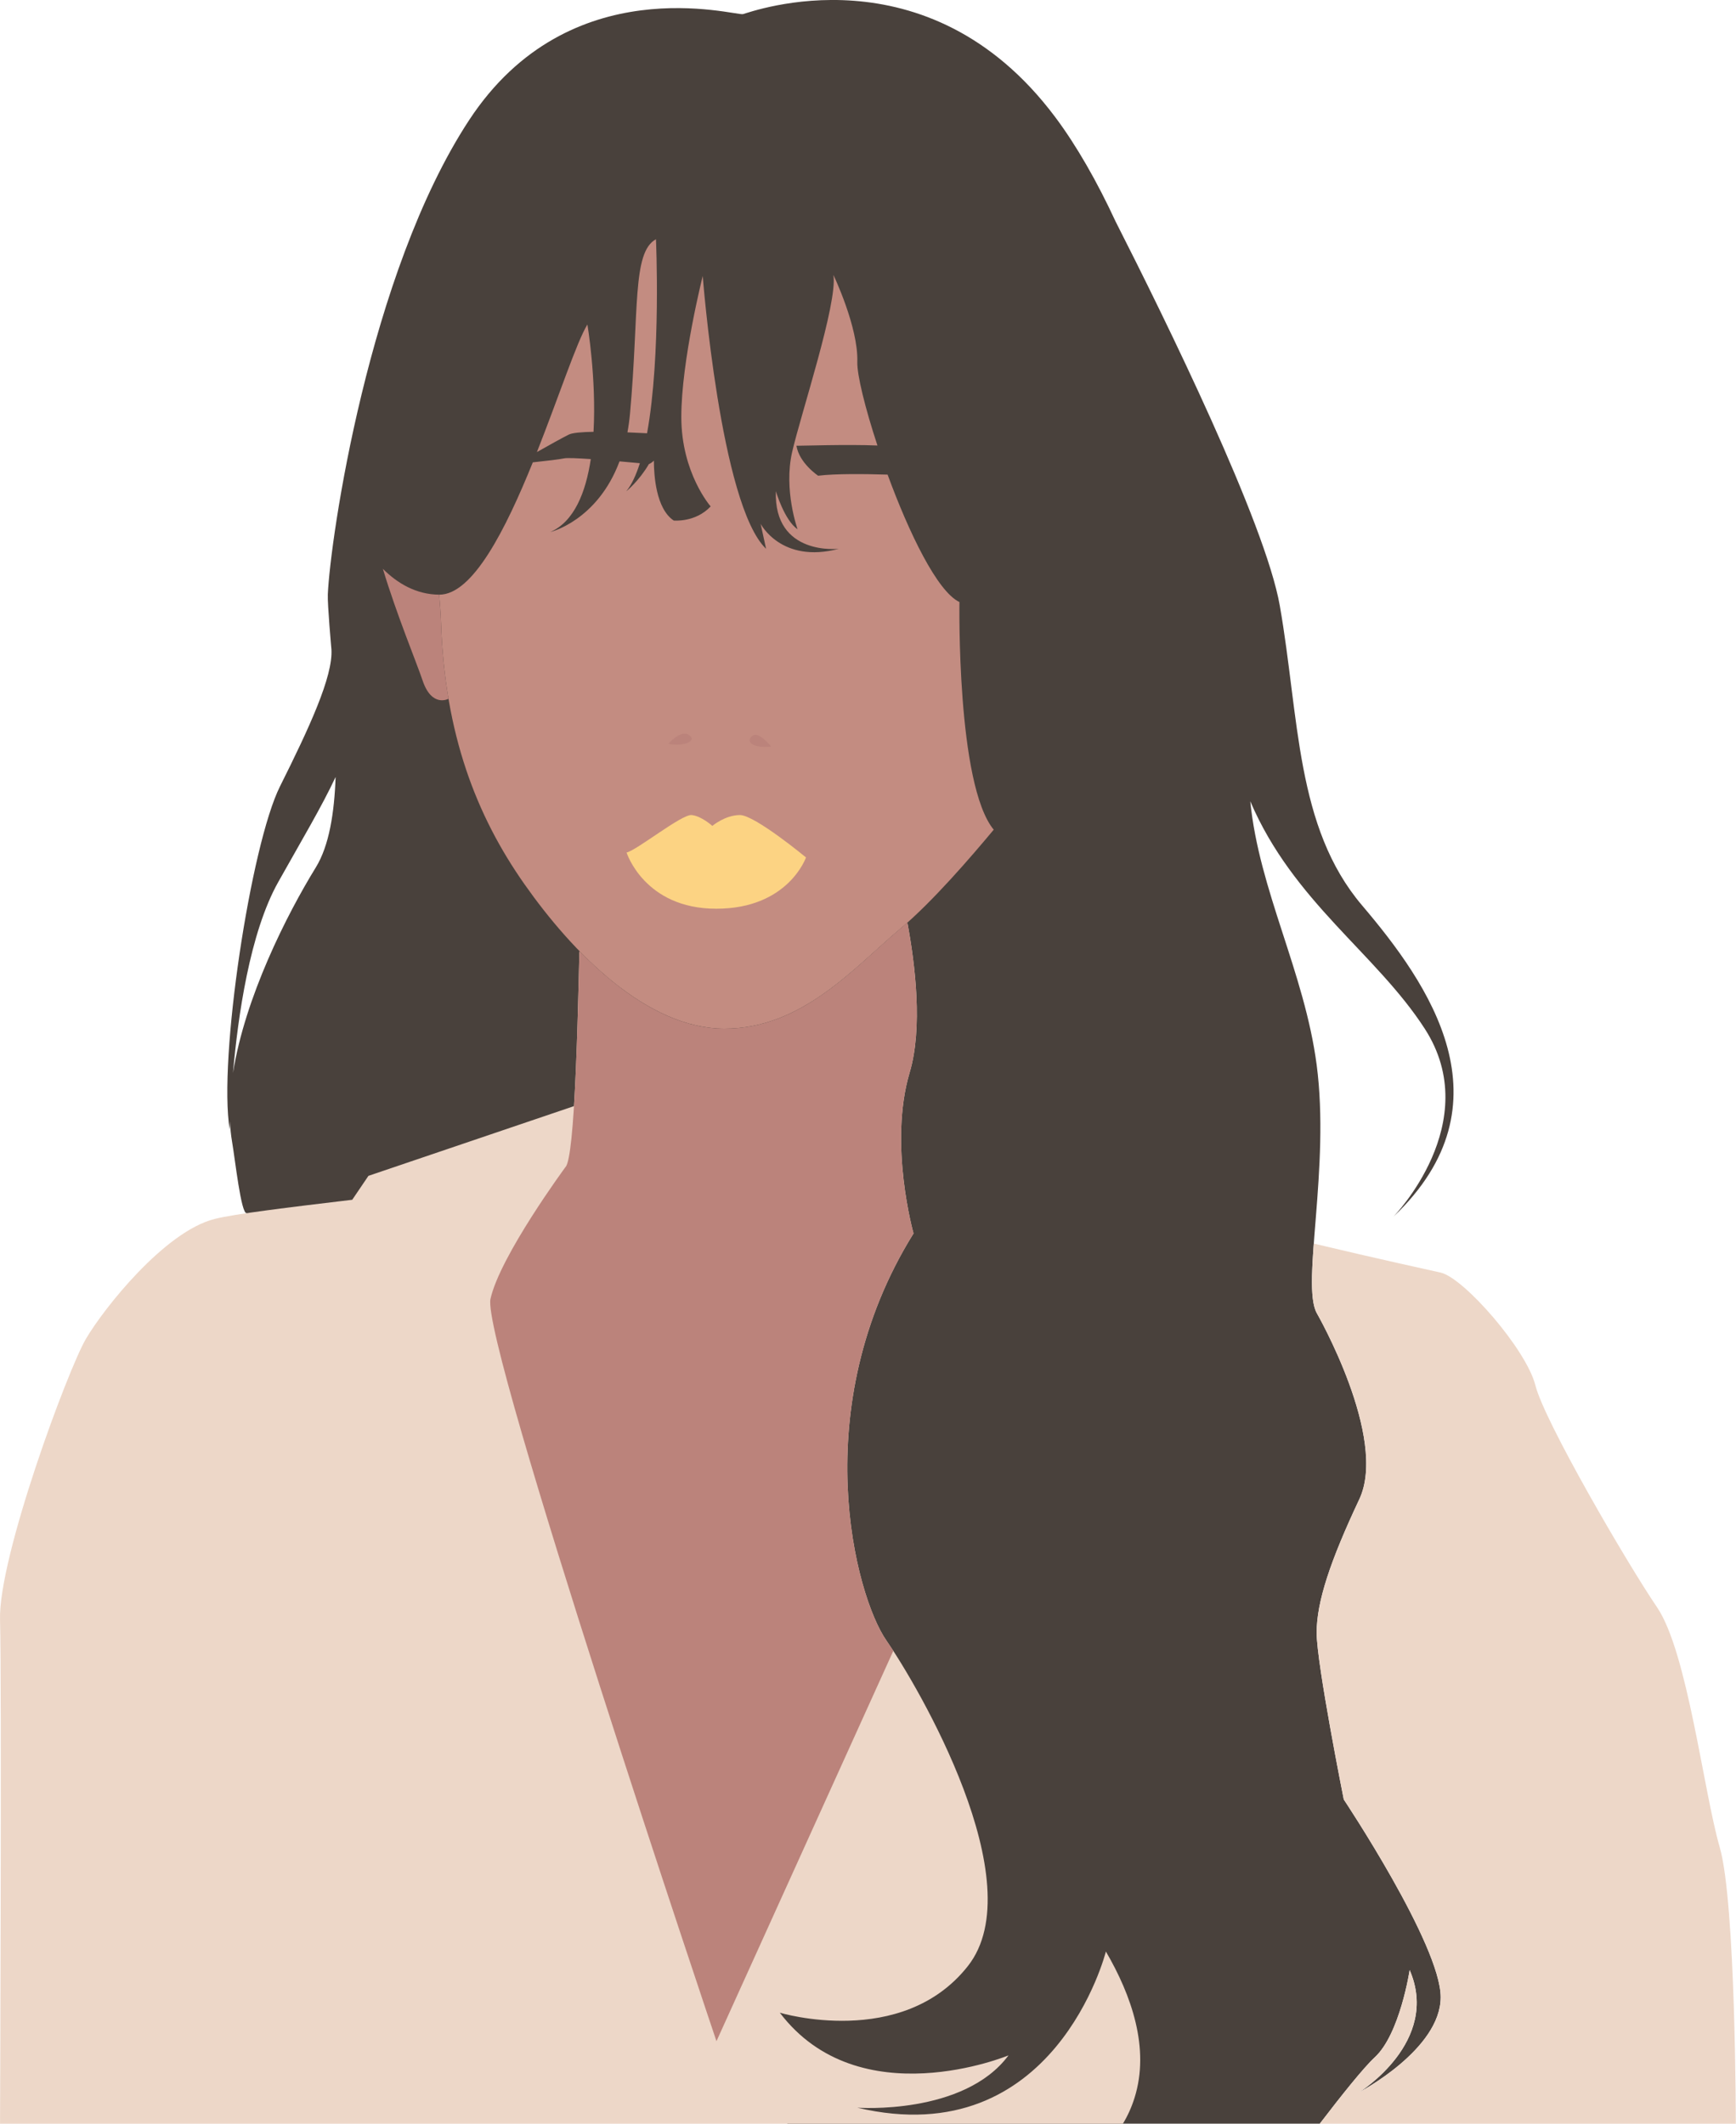
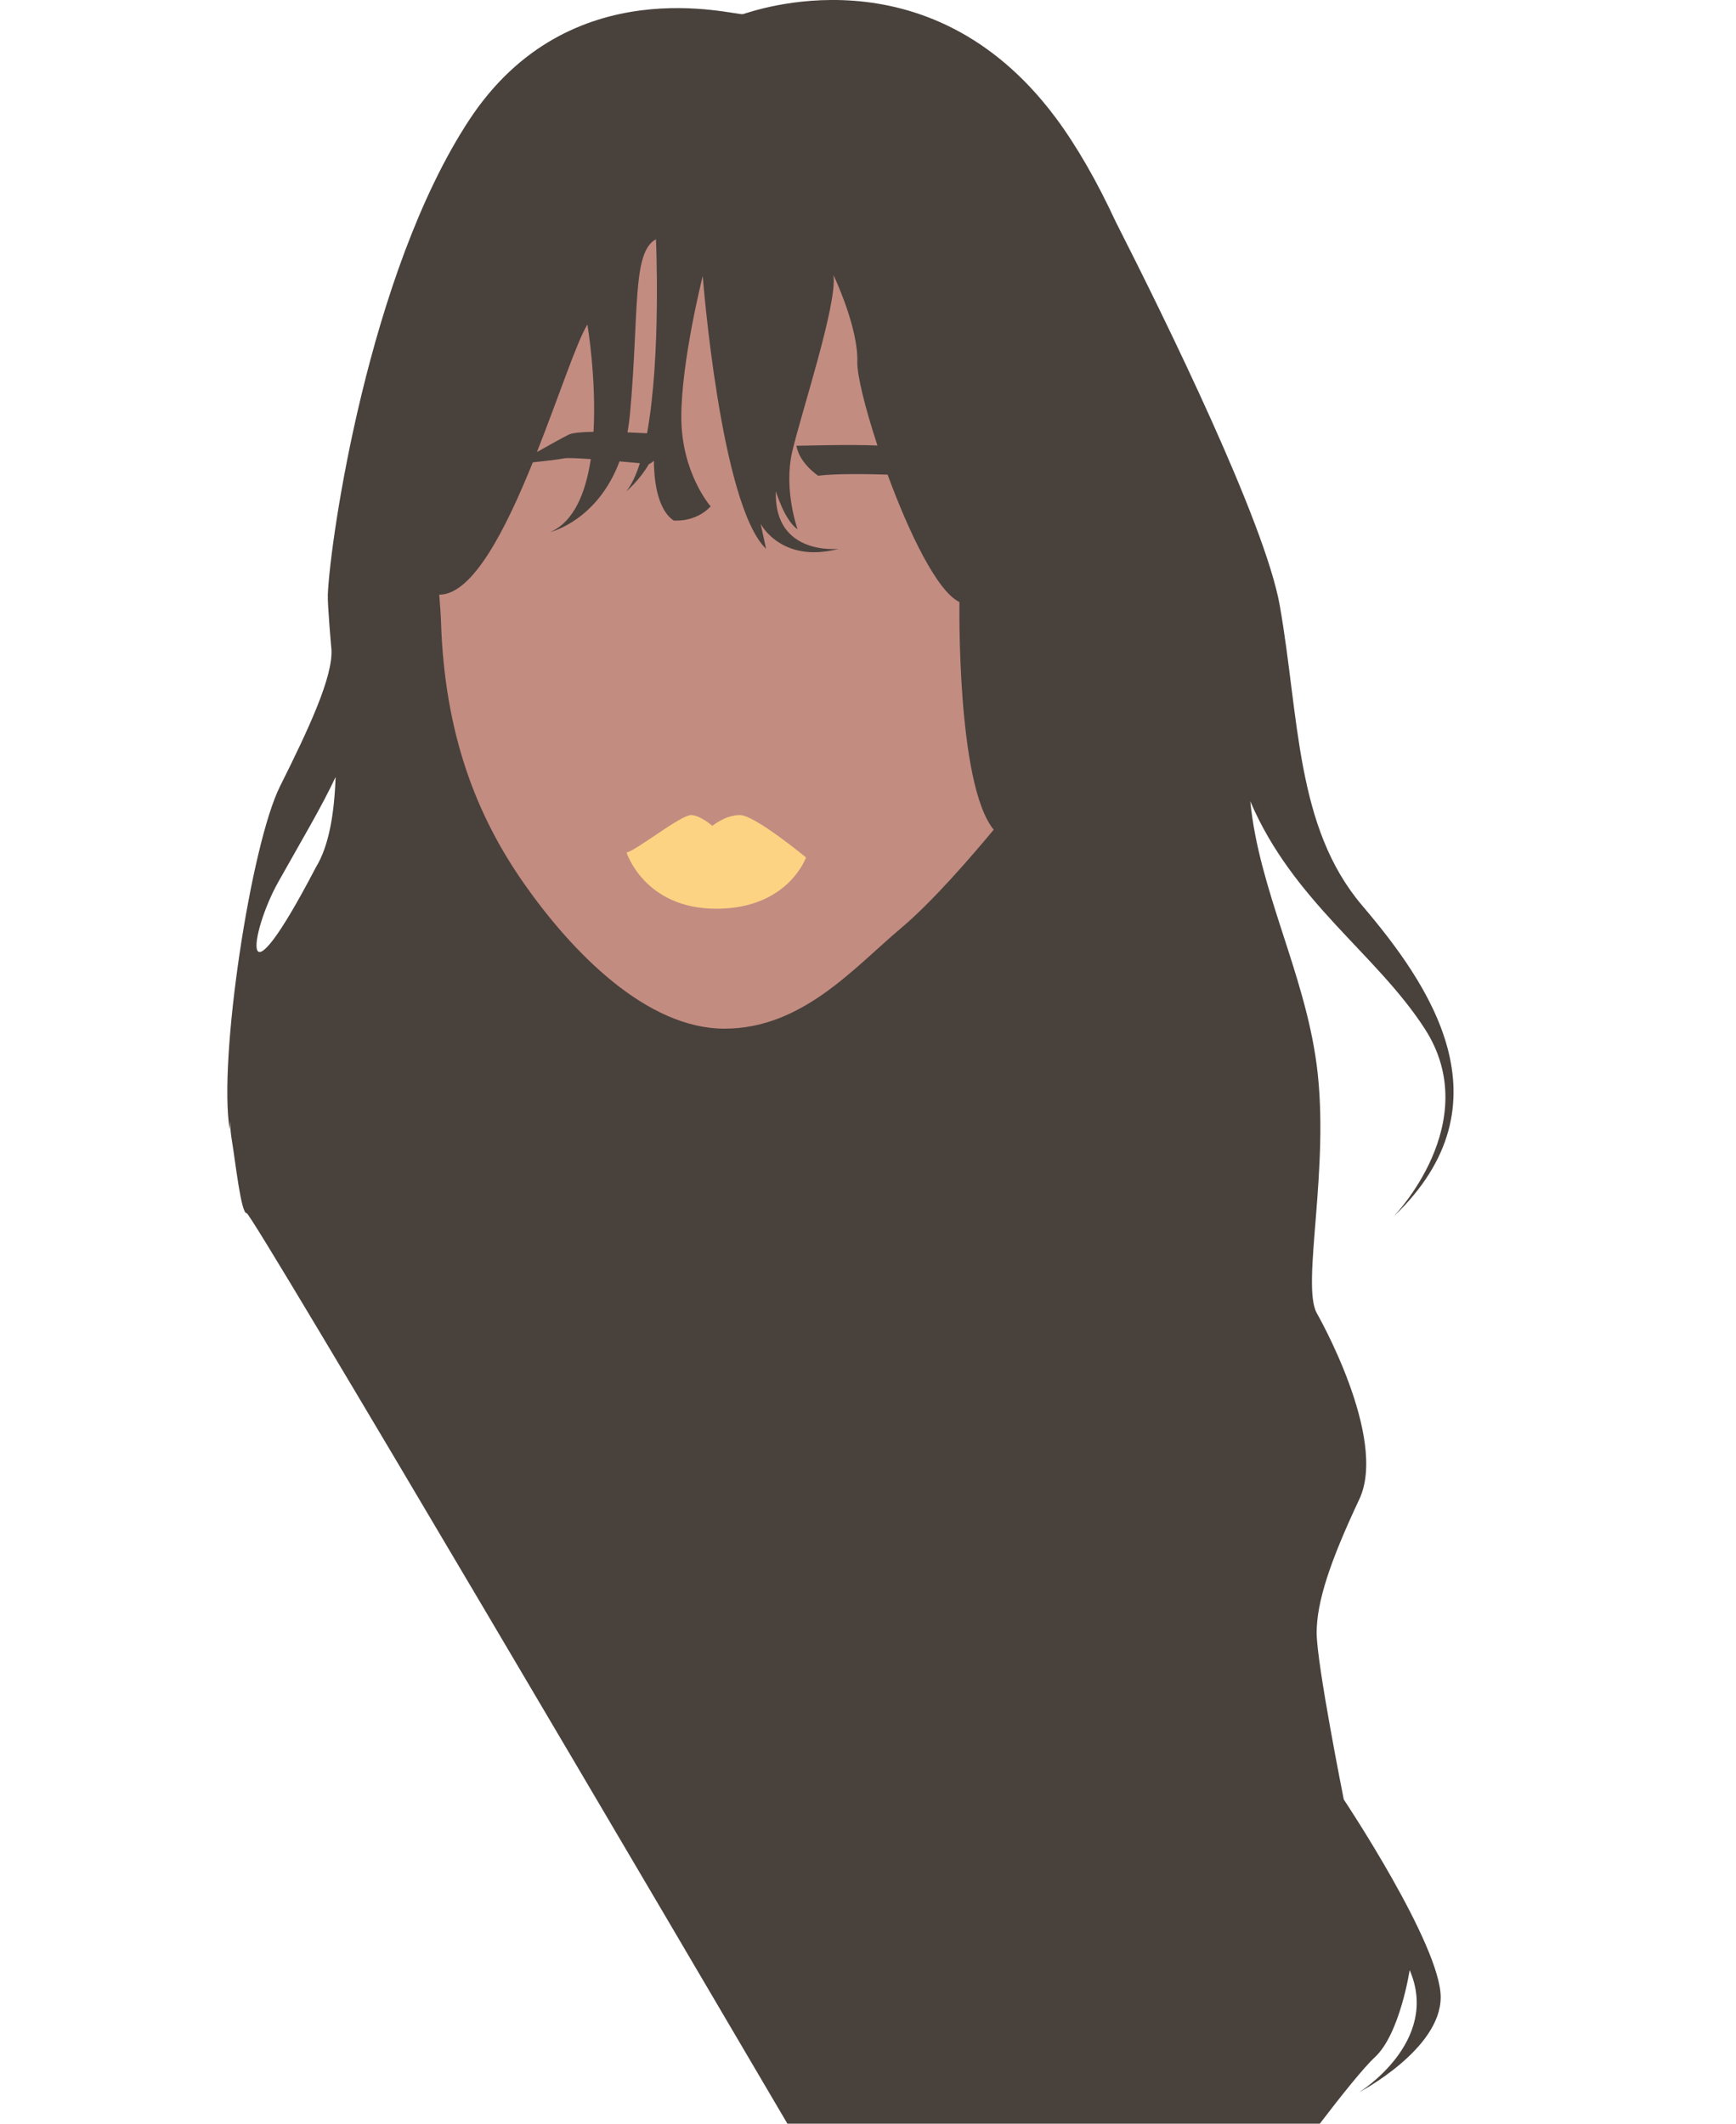
<svg xmlns="http://www.w3.org/2000/svg" fill="#000000" height="470" preserveAspectRatio="xMidYMid meet" version="1" viewBox="0.0 0.0 384.3 470.0" width="384.3" zoomAndPan="magnify">
  <defs>
    <clipPath id="a">
      <path d="M 50 0 L 322 0 L 322 470.012 L 50 470.012 Z M 50 0" />
    </clipPath>
    <clipPath id="b">
-       <path d="M 0 204 L 384.262 204 L 384.262 470.012 L 0 470.012 Z M 0 204" />
-     </clipPath>
+       </clipPath>
  </defs>
  <g>
    <g clip-path="url(#a)" id="change1_1">
-       <path d="M 69.922 191.957 C 63.488 202.41 54.227 220.715 51.582 237.453 C 52.656 225.09 55.277 206.457 61.59 195.219 C 66.867 185.816 71.23 178.512 74.293 171.961 C 74.016 179.918 72.859 187.18 69.922 191.957 Z M 292.16 470.012 C 296.895 463.824 301.852 457.609 304.34 455.312 C 309.914 450.164 312.059 436.008 312.059 436.008 C 318.926 451.883 300.906 463.035 300.906 463.035 C 300.906 463.035 318.926 453.598 318.926 442.016 C 318.926 430.43 297.473 398.254 297.473 398.254 C 297.473 398.254 291.469 368.223 291.469 361.355 C 291.469 354.492 294.469 345.484 300.906 331.824 C 307.344 318.164 291.469 290.566 291.469 290.566 C 288.035 284.133 294.469 258.391 291.469 235.652 C 288.758 215.137 278.715 197.062 276.777 177.34 C 286.281 199.574 304.602 210.977 315.391 227.66 C 328.824 248.445 308.453 269.293 308.453 269.293 C 334.895 244.152 316.258 217.715 301.52 200.375 C 286.781 183.035 287.648 158.762 283.312 134.055 C 280.102 115.742 258.121 70.965 246.961 49.023 C 244.91 44.602 242.75 40.398 240.488 36.48 C 238.273 32.645 235.965 29.074 233.551 25.859 C 205.234 -11.895 166.191 2.691 164.477 3.121 C 162.758 3.551 126.102 -7.324 103.84 26.598 C 81.582 60.516 73.102 119.348 72.57 131.535 C 72.473 133.816 73.367 143.707 73.367 143.707 C 73.75 149.691 68.441 161.121 61.984 174.035 C 55.527 186.953 48.293 234.473 50.848 249.996 C 50.848 249.996 50.859 249.336 50.902 248.152 C 50.973 249.691 51.121 251.203 51.371 252.664 C 52.055 256.648 53.359 268.695 54.613 268.504 C 55.727 268.336 152.797 433.395 174.312 470.012 L 292.16 470.012" fill="#49413c" />
+       <path d="M 69.922 191.957 C 52.656 225.09 55.277 206.457 61.59 195.219 C 66.867 185.816 71.23 178.512 74.293 171.961 C 74.016 179.918 72.859 187.18 69.922 191.957 Z M 292.16 470.012 C 296.895 463.824 301.852 457.609 304.34 455.312 C 309.914 450.164 312.059 436.008 312.059 436.008 C 318.926 451.883 300.906 463.035 300.906 463.035 C 300.906 463.035 318.926 453.598 318.926 442.016 C 318.926 430.43 297.473 398.254 297.473 398.254 C 297.473 398.254 291.469 368.223 291.469 361.355 C 291.469 354.492 294.469 345.484 300.906 331.824 C 307.344 318.164 291.469 290.566 291.469 290.566 C 288.035 284.133 294.469 258.391 291.469 235.652 C 288.758 215.137 278.715 197.062 276.777 177.34 C 286.281 199.574 304.602 210.977 315.391 227.66 C 328.824 248.445 308.453 269.293 308.453 269.293 C 334.895 244.152 316.258 217.715 301.52 200.375 C 286.781 183.035 287.648 158.762 283.312 134.055 C 280.102 115.742 258.121 70.965 246.961 49.023 C 244.91 44.602 242.75 40.398 240.488 36.48 C 238.273 32.645 235.965 29.074 233.551 25.859 C 205.234 -11.895 166.191 2.691 164.477 3.121 C 162.758 3.551 126.102 -7.324 103.84 26.598 C 81.582 60.516 73.102 119.348 72.57 131.535 C 72.473 133.816 73.367 143.707 73.367 143.707 C 73.75 149.691 68.441 161.121 61.984 174.035 C 55.527 186.953 48.293 234.473 50.848 249.996 C 50.848 249.996 50.859 249.336 50.902 248.152 C 50.973 249.691 51.121 251.203 51.371 252.664 C 52.055 256.648 53.359 268.695 54.613 268.504 C 55.727 268.336 152.797 433.395 174.312 470.012 L 292.16 470.012" fill="#49413c" />
    </g>
    <g id="change2_1">
      <path d="M 97.23 131.609 C 97.426 133.91 97.574 136.008 97.637 137.844 C 98.457 162.453 105.43 180.496 116.09 195.672 C 126.754 210.848 143.16 227.66 160.383 227.66 C 177.609 227.66 189.094 214.129 199.344 205.516 C 206.484 199.516 215.043 189.547 219.98 183.625 C 211.727 173.598 212.395 133.242 212.395 133.242 C 207.449 130.902 201.172 117.797 196.488 105.039 C 191.566 104.891 184.852 104.809 181.113 105.285 C 181.113 105.285 176.934 102.516 176.309 98.652 C 177.02 98.676 187.57 98.316 194.242 98.598 C 191.488 90.242 189.699 82.914 189.785 80.09 C 190.027 72.395 184.496 60.852 184.496 60.852 C 185.457 67.102 177.281 91.637 175.355 100.051 C 173.434 108.469 176.559 117.129 176.559 117.129 C 173.672 115.203 171.75 108.711 171.75 108.711 C 171.27 123.141 185.695 121.457 185.695 121.457 C 172.949 124.824 168.383 115.926 168.383 115.926 L 169.586 121.457 C 159.484 111.836 155.562 61.09 155.562 61.09 C 155.562 61.09 150.824 79.852 150.824 92.281 C 150.824 104.711 157.32 112.078 157.32 112.078 C 153.949 115.684 149.141 115.203 149.141 115.203 C 145.191 112.57 144.754 105.086 144.75 101.949 C 144.398 102.293 144.031 102.566 143.652 102.707 C 141.406 106.527 138.648 108.727 138.648 108.727 C 139.844 107.246 140.828 105.105 141.648 102.516 C 140.473 102.406 138.887 102.262 137.145 102.109 C 132.215 115.285 121.832 117.746 121.832 117.746 C 127.109 115.434 129.672 108.977 130.785 101.605 C 127.906 101.406 125.516 101.305 124.895 101.441 C 123.871 101.668 120.609 102.039 117.949 102.324 C 111.938 117.184 104.645 131.652 97.23 131.609 Z M 143.238 95.891 C 146.379 78.699 145.211 52.949 145.211 52.949 C 139.879 55.82 141.52 68.945 139.469 91.5 C 139.336 92.977 139.141 94.367 138.898 95.688 C 140.441 95.746 141.93 95.816 143.238 95.891 Z M 125.906 96.184 C 124.469 96.902 121.465 98.574 118.859 100.047 C 123.734 87.715 127.684 75.613 130.035 71.816 C 130.035 71.816 132.051 83.746 131.391 95.566 C 128.793 95.613 126.699 95.785 125.906 96.184" fill="#c38c81" />
    </g>
    <g clip-path="url(#b)" id="change3_1">
      <path d="M 0.008 358.5 C 0.402 372.363 0.008 470.012 0.008 470.012 L 248.574 470.012 C 249.59 468.352 250.461 466.473 251.141 464.324 C 254.613 453.32 250.445 441.539 244.812 431.906 C 244.812 431.906 233.551 476.766 189.789 466.469 C 189.789 466.469 213.383 468.184 223.254 454.887 C 223.254 454.887 190.219 468.613 172.629 445.445 C 172.629 445.445 199.656 453.598 214.242 435.148 C 228.828 416.699 203.09 372.941 196.223 363.074 C 189.359 353.207 178.203 311.59 202.23 272.977 C 202.23 272.977 196.652 253.242 201.371 237.367 C 204.309 227.492 202.594 213.469 200.883 204.281 C 200.352 204.754 199.82 205.215 199.305 205.648 C 189.051 214.262 177.57 227.797 160.344 227.797 C 148.781 227.797 137.594 220.219 128.258 210.645 C 128.062 218.797 127.746 233.785 127.062 244.805 L 81.562 260.234 L 77.973 265.531 C 63.773 267.223 52.043 268.641 47.543 269.766 C 36.453 272.539 22.984 289.57 19.023 296.309 C 15.062 303.039 -0.391 344.637 0.008 358.5 Z M 304.34 455.312 C 309.914 450.164 312.059 436.008 312.059 436.008 C 318.926 451.883 300.906 463.035 300.906 463.035 C 300.906 463.035 318.926 453.598 318.926 442.016 C 318.926 430.43 297.473 398.254 297.473 398.254 C 297.473 398.254 291.469 368.223 291.469 361.355 C 291.469 354.492 294.469 345.484 300.906 331.824 C 307.344 318.164 291.469 290.566 291.469 290.566 C 290.109 288.02 290.297 282.438 290.836 275.227 C 305.168 278.641 317.004 281.211 318.926 281.648 C 324.105 282.84 337.91 298.684 339.891 306.605 C 341.871 314.527 360.094 345.824 366.828 355.727 C 373.562 365.633 377.129 396.527 380.691 408.809 C 384.258 421.09 384.258 470.012 384.258 470.012 L 292.16 470.012 C 296.895 463.824 301.852 457.609 304.34 455.312" fill="#edd7c8" />
    </g>
    <g id="change4_1">
-       <path d="M 152.504 162.652 C 150.676 161.422 147.949 164.625 147.949 164.625 C 151.434 165.293 154.461 163.973 152.504 162.652 Z M 170.711 165.223 C 170.711 165.223 168.023 161.832 166.645 162.785 C 164.922 163.973 166.48 165.711 170.711 165.223 Z M 200.883 204.277 C 200.844 204.312 200.801 204.312 200.758 204.293 C 200.281 204.715 199.809 205.125 199.344 205.516 C 189.094 214.129 177.609 227.66 160.383 227.66 C 148.812 227.66 137.617 220.07 128.281 210.492 C 128.273 210.543 128.262 210.594 128.258 210.645 C 127.938 224.09 127.289 256.176 125.188 258.277 C 125.188 258.277 110.699 277.934 108.578 287.469 C 106.461 297.008 158.605 451.75 158.605 451.75 L 197.754 365.363 C 197.18 364.473 196.66 363.703 196.223 363.074 C 189.359 353.207 178.203 311.59 202.23 272.977 C 202.23 272.977 196.652 253.242 201.371 237.367 C 204.309 227.492 202.594 213.469 200.883 204.277 Z M 97.23 131.609 C 97.426 133.91 97.574 136.012 97.637 137.844 C 97.836 143.82 98.402 149.398 99.293 154.652 C 99.289 154.656 99.289 154.656 99.289 154.656 C 99.289 154.656 95.586 156.711 93.535 150.559 C 92.336 146.957 87.766 135.914 84.758 125.895 C 87.938 129.059 92.078 131.578 97.23 131.609" fill="#bb837b" />
-     </g>
+       </g>
    <g id="change5_1">
      <path d="M 158.566 201.117 C 142.633 201.117 138.703 188.676 138.703 188.676 C 140.887 188.238 150.926 180.164 153.109 180.383 C 155.293 180.602 157.691 182.785 157.691 182.785 C 157.691 182.785 160.531 180.383 163.805 180.383 C 167.078 180.383 178.426 189.766 178.426 189.766 C 178.426 189.766 174.496 201.117 158.566 201.117" fill="#fcd383" />
    </g>
  </g>
</svg>